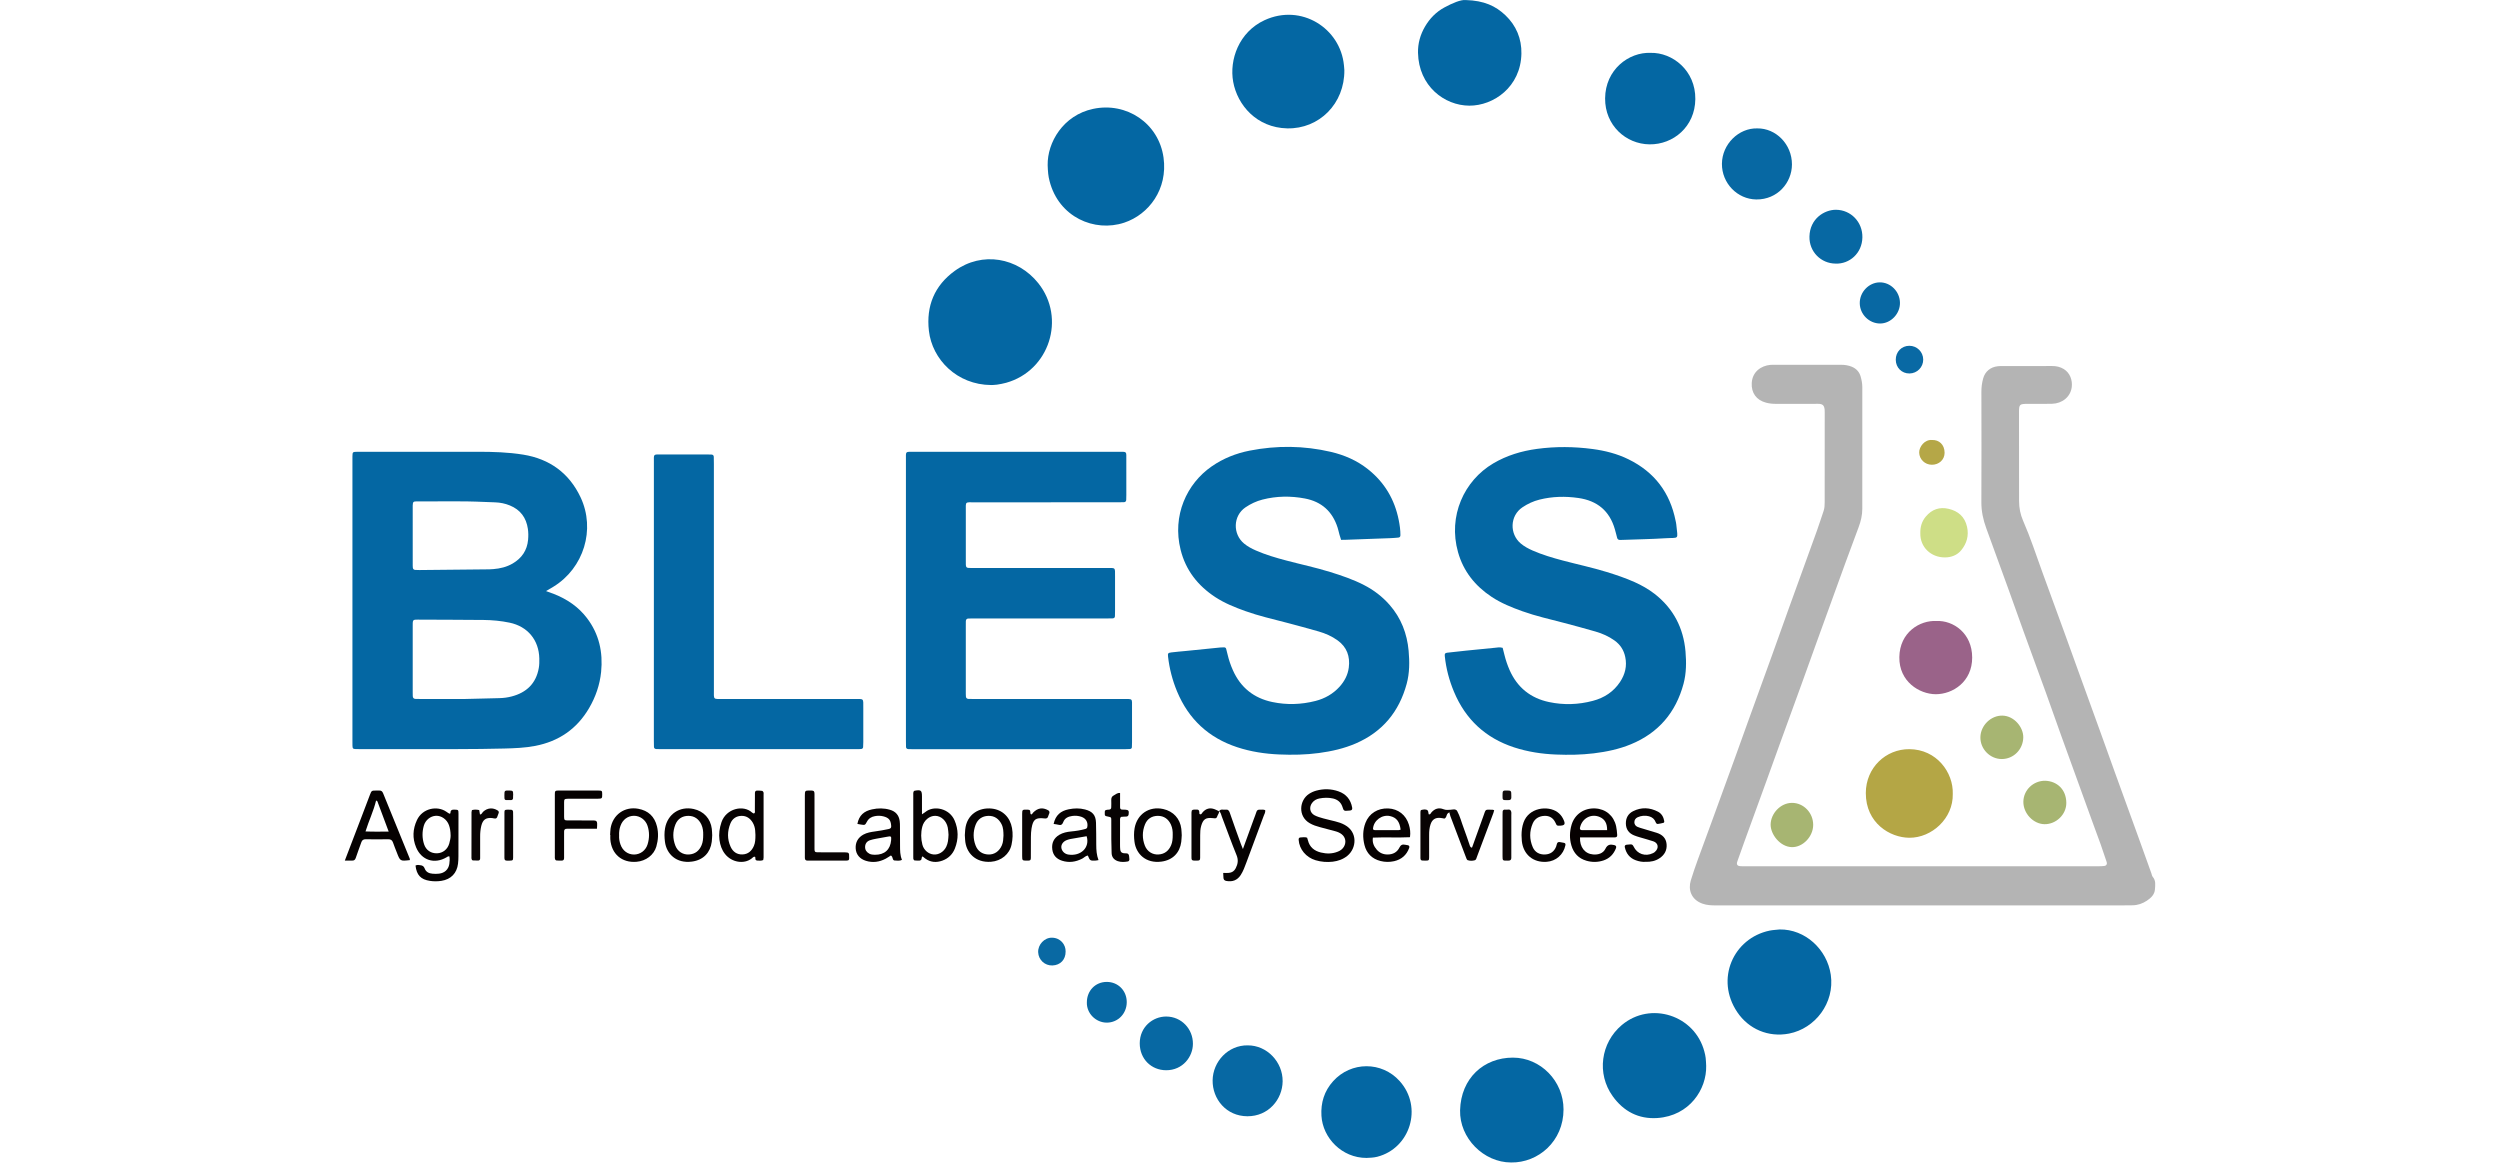
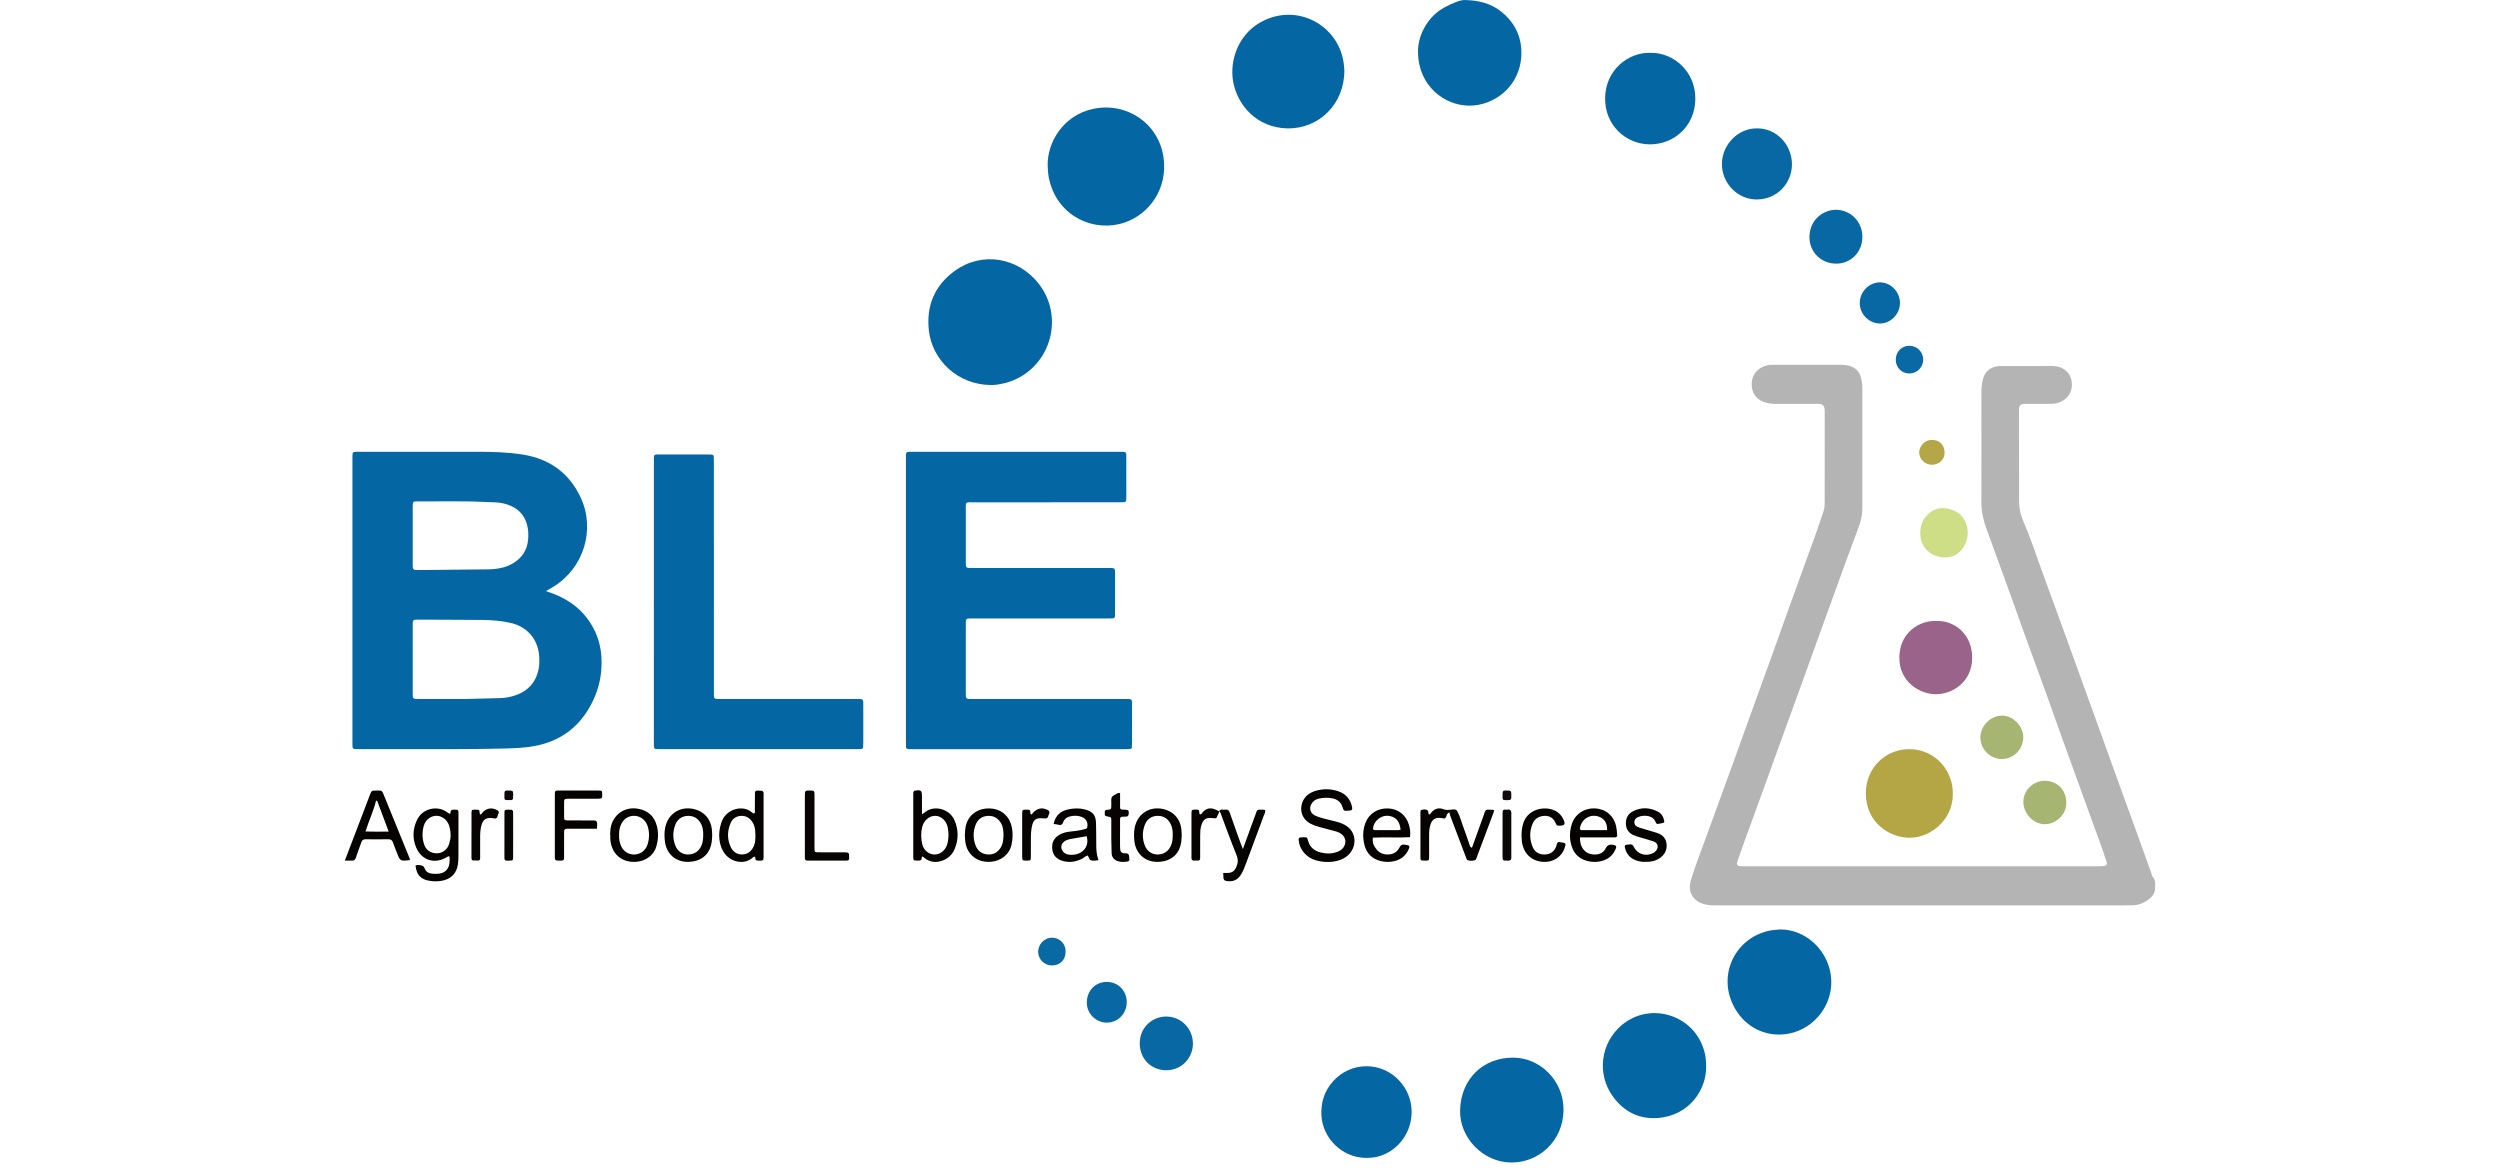
<svg xmlns="http://www.w3.org/2000/svg" version="1.1" x="0px" y="0px" width="200px" height="94px" viewBox="0 0 200 94" enable-background="new 0 0 200 94" xml:space="preserve">
  <g id="Layer_2">
</g>
  <g id="Layer_1">
    <g>
      <path fill="#B4B4B4" d="M153.741,72.432c-5.487,0-10.972,0-16.459,0c-0.366,0-0.728-0.012-1.084-0.139    c-0.914-0.327-1.155-1.123-0.935-1.853c0.172-0.571,0.372-1.136,0.573-1.698c0.394-1.088,0.798-2.172,1.196-3.26    c0.568-1.558,1.135-3.117,1.701-4.674c0.395-1.089,0.782-2.179,1.176-3.268c0.616-1.707,1.236-3.408,1.852-5.113    c0.438-1.216,0.867-2.435,1.306-3.651c0.76-2.103,1.524-4.205,2.284-6.31c0.189-0.526,0.354-1.06,0.537-1.587    c0.076-0.224,0.087-0.452,0.087-0.685c0-2.396,0.003-4.792,0.003-7.186c0-0.078,0.003-0.156-0.005-0.232    c-0.037-0.349-0.159-0.468-0.527-0.469c-1.12-0.005-2.241-0.002-3.36,0.002c-0.271,0.002-0.536-0.024-0.801-0.094    c-0.777-0.205-1.191-0.787-1.146-1.577c0.056-0.924,0.774-1.374,1.466-1.445c0.098-0.01,0.195-0.006,0.292-0.006    c1.795,0,3.593,0.003,5.39-0.003c0.295-0.001,0.576,0.042,0.848,0.152c0.361,0.146,0.613,0.413,0.716,0.785    c0.077,0.275,0.135,0.559,0.134,0.854c-0.005,3.246-0.001,6.491-0.001,9.736c0,0.507-0.117,0.993-0.294,1.465    c-0.358,0.958-0.716,1.914-1.065,2.875c-0.767,2.103-1.526,4.205-2.287,6.309c-0.405,1.123-0.806,2.251-1.214,3.374    c-0.56,1.542-1.122,3.082-1.681,4.621c-0.402,1.105-0.797,2.216-1.199,3.321c-0.564,1.56-1.134,3.117-1.7,4.676    c-0.191,0.525-0.382,1.05-0.563,1.58c-0.075,0.22,0.006,0.343,0.226,0.361c0.133,0.013,0.271,0.009,0.404,0.009    c9.409,0,18.817,0,28.226,0c0.172,0,0.349-0.004,0.519-0.025c0.149-0.018,0.231-0.148,0.183-0.299    c-0.156-0.477-0.317-0.953-0.485-1.426c-0.22-0.615-0.452-1.23-0.676-1.846c-0.822-2.267-1.645-4.532-2.463-6.801    c-0.411-1.144-0.811-2.291-1.223-3.435c-0.591-1.63-1.193-3.26-1.784-4.893c-0.406-1.122-0.802-2.253-1.208-3.375    c-0.597-1.65-1.195-3.3-1.8-4.947c-0.247-0.676-0.395-1.359-0.39-2.089c0.014-2.936,0.008-5.873,0.002-8.809    c-0.002-0.371,0.043-0.732,0.143-1.085c0.154-0.557,0.587-0.909,1.167-0.972c0.115-0.013,0.231-0.013,0.349-0.013    c1.333-0.001,2.665,0.004,3.999-0.004c0.339-0.003,0.649,0.069,0.938,0.245c0.482,0.297,0.704,0.877,0.632,1.446    c-0.102,0.79-0.776,1.31-1.581,1.33c-0.637,0.017-1.274,0.004-1.912,0.006c-0.696,0-0.726,0.025-0.726,0.708    c0,2.357,0.004,4.714,0.006,7.071c0,0.547,0.103,1.076,0.323,1.575c0.588,1.345,1.041,2.739,1.541,4.117    c0.593,1.629,1.191,3.259,1.785,4.891c0.363,0.995,0.72,1.995,1.08,2.991c0.604,1.669,1.213,3.337,1.813,5.006    c0.38,1.053,0.753,2.106,1.134,3.157c0.629,1.743,1.266,3.481,1.895,5.222c0.342,0.943,0.678,1.889,1.017,2.832    c0.033,0.091,0.043,0.2,0.103,0.268c0.262,0.299,0.202,0.657,0.178,0.996c-0.025,0.42-0.318,0.696-0.644,0.912    c-0.343,0.228-0.726,0.363-1.144,0.369c-0.252,0.005-0.503,0.007-0.753,0.007c-5.372,0-10.741,0-16.113,0l0,0H153.741z" />
-       <path fill="#0467A3" d="M120.213,51.826c0.052,0.206,0.1,0.393,0.146,0.58c0.103,0.412,0.239,0.814,0.41,1.203    c0.616,1.391,1.679,2.245,3.156,2.556c1.169,0.248,2.345,0.21,3.501-0.097c0.91-0.238,1.663-0.728,2.184-1.521    c0.397-0.604,0.563-1.263,0.41-1.986c-0.116-0.559-0.401-0.995-0.863-1.325c-0.462-0.329-0.973-0.555-1.512-0.711    c-0.854-0.248-1.713-0.478-2.568-0.704c-1.1-0.288-2.213-0.538-3.287-0.922c-0.856-0.307-1.698-0.646-2.459-1.15    c-1.318-0.872-2.258-2.042-2.689-3.577c-0.814-2.893,0.483-5.723,2.822-7.102c1.082-0.638,2.258-0.992,3.493-1.159    c1.481-0.201,2.968-0.187,4.448,0.009c1.001,0.133,1.974,0.379,2.881,0.827c2.063,1.014,3.315,2.657,3.762,4.913    c0.02,0.095,0.045,0.188,0.053,0.284c0.128,1.297,0.271,1.042-0.89,1.116c-1.098,0.07-2.199,0.086-3.301,0.127    c-0.095,0.003-0.192,0.004-0.289,0.008c-0.131,0.005-0.222-0.042-0.253-0.179c-0.021-0.093-0.047-0.187-0.072-0.28    c-0.036-0.129-0.069-0.26-0.105-0.39c-0.424-1.479-1.41-2.292-2.926-2.508c-1.047-0.149-2.079-0.126-3.105,0.131    c-0.492,0.123-0.943,0.332-1.365,0.615c-1.015,0.68-1.041,2.135-0.133,2.897c0.283,0.238,0.606,0.409,0.943,0.559    c0.78,0.342,1.593,0.582,2.414,0.8c1.174,0.312,2.366,0.563,3.528,0.922c0.757,0.234,1.505,0.486,2.229,0.81    c0.564,0.256,1.104,0.558,1.592,0.937c1.503,1.171,2.308,2.723,2.472,4.607c0.073,0.867,0.07,1.739-0.158,2.59    c-0.618,2.296-2.005,3.926-4.21,4.836c-0.952,0.393-1.953,0.601-2.973,0.726c-1,0.12-2.004,0.137-3.009,0.095    c-1.142-0.044-2.267-0.216-3.358-0.572c-2.283-0.746-3.889-2.235-4.813-4.451c-0.383-0.911-0.633-1.862-0.735-2.85    c-0.021-0.196,0.018-0.251,0.204-0.275c0.499-0.062,0.998-0.112,1.498-0.164c0.769-0.079,1.537-0.156,2.305-0.228    C119.781,51.8,119.972,51.761,120.213,51.826z" />
-       <path fill="#0467A3" d="M107.288,43.188c-0.05-0.155-0.091-0.282-0.129-0.411c-0.052-0.186-0.089-0.375-0.148-0.559    c-0.41-1.296-1.282-2.086-2.62-2.339c-1.133-0.214-2.267-0.2-3.39,0.087c-0.49,0.126-0.941,0.336-1.361,0.621    c-1.005,0.681-1.031,2.138-0.113,2.898c0.285,0.236,0.608,0.406,0.945,0.554c0.78,0.342,1.595,0.581,2.417,0.798    c1.173,0.312,2.364,0.562,3.527,0.923c0.922,0.287,1.835,0.596,2.697,1.039c0.782,0.4,1.468,0.923,2.049,1.584    c0.927,1.055,1.404,2.3,1.529,3.683c0.079,0.886,0.079,1.775-0.158,2.646c-0.604,2.224-1.928,3.832-4.059,4.758    c-0.947,0.41-1.941,0.634-2.96,0.771c-1.057,0.143-2.118,0.161-3.181,0.115c-1.144-0.05-2.267-0.22-3.357-0.579    c-2.283-0.751-3.885-2.24-4.809-4.458c-0.372-0.896-0.614-1.827-0.723-2.794c-0.028-0.26,0.002-0.299,0.271-0.333    c0.382-0.048,0.769-0.077,1.15-0.115c0.924-0.093,1.846-0.188,2.769-0.279c0.095-0.01,0.192-0.012,0.288-0.01    c0.083,0.002,0.147,0.032,0.172,0.121c0.036,0.15,0.077,0.299,0.113,0.45c0.101,0.434,0.243,0.852,0.425,1.258    c0.617,1.39,1.683,2.239,3.161,2.546c1.151,0.242,2.305,0.204,3.446-0.087c0.748-0.192,1.395-0.557,1.92-1.131    c0.399-0.44,0.668-0.947,0.745-1.54c0.114-0.895-0.152-1.641-0.902-2.18c-0.459-0.331-0.975-0.555-1.514-0.71    c-0.854-0.245-1.71-0.475-2.567-0.701c-1.102-0.289-2.213-0.541-3.286-0.925c-0.838-0.3-1.662-0.63-2.411-1.12    c-1.395-0.914-2.368-2.152-2.774-3.784c-0.684-2.735,0.481-5.291,2.493-6.679c0.919-0.635,1.941-1.041,3.027-1.255    c2.171-0.427,4.342-0.404,6.498,0.098c1.08,0.253,2.089,0.689,2.966,1.386c1.328,1.052,2.137,2.417,2.465,4.073    c0.08,0.4,0.137,0.799,0.135,1.208c0,0.112-0.055,0.18-0.168,0.191c-0.213,0.018-0.424,0.038-0.635,0.045    c-1.198,0.045-2.395,0.088-3.592,0.131C107.523,43.192,107.409,43.188,107.288,43.188z" />
      <path fill="#0467A3" d="M72.474,48.045c0-3.749-0.001-7.497,0-11.244c0.001-0.729-0.076-0.655,0.645-0.655    c5.447-0.002,10.895-0.002,16.343-0.001c0.719,0.001,0.641-0.072,0.643,0.659c0.003,0.927,0.001,1.854,0.001,2.782    c0,0.135,0.002,0.271-0.008,0.405c-0.007,0.108-0.063,0.179-0.179,0.184c-0.175,0.006-0.349,0.008-0.521,0.008    c-3.807,0.001-7.613,0-11.417,0.002c-0.803,0-0.714-0.088-0.716,0.708c-0.004,1.294,0,2.588,0,3.883    c0,0.136-0.004,0.271,0.002,0.405c0.008,0.189,0.06,0.245,0.234,0.255c0.154,0.007,0.309,0.004,0.463,0.004    c3.517,0,7.033-0.002,10.548,0c0.749,0.002,0.691-0.087,0.691,0.674c0.002,0.907,0.002,1.815,0,2.722c0,0.154,0,0.31-0.008,0.464    c-0.006,0.112-0.077,0.168-0.188,0.17c-0.174,0.005-0.349,0.007-0.522,0.007c-3.497,0-6.993,0-10.49,0    c-0.175,0-0.349,0-0.521,0.004c-0.142,0.004-0.206,0.087-0.208,0.225c-0.002,0.114-0.002,0.231-0.002,0.347    c0,1.758,0,3.517,0,5.274c0,0.135-0.002,0.27,0.01,0.406c0.008,0.108,0.085,0.171,0.19,0.179c0.175,0.01,0.349,0.01,0.521,0.01    c3.94,0,7.883-0.002,11.823,0c0.86,0.002,0.747-0.09,0.753,0.727c0.006,0.906,0.002,1.815,0.001,2.723    c0,0.135-0.002,0.272-0.011,0.406c-0.006,0.086-0.065,0.137-0.15,0.143c-0.134,0.009-0.27,0.014-0.404,0.014    c-5.661,0-11.32,0-16.981,0c-0.115,0-0.232,0-0.347-0.007c-0.108-0.007-0.185-0.056-0.188-0.173    c-0.005-0.174-0.007-0.347-0.007-0.521C72.473,55.502,72.474,51.772,72.474,48.045z" />
      <path fill="#0467A3" d="M52.31,48.108c0-3.708-0.001-7.415,0.001-11.122c0-0.68-0.075-0.629,0.612-0.63    c1.197-0.001,2.394,0,3.593,0c0.135,0,0.271,0.003,0.403,0.008c0.113,0.004,0.179,0.069,0.183,0.18    c0.006,0.192,0.008,0.385,0.008,0.578c0,6.005,0,12.009,0.002,18.016c0,0.875-0.095,0.779,0.763,0.779    c3.496,0.002,6.991,0,10.484,0.002c0.775,0,0.702-0.077,0.704,0.727c0.002,0.906,0,1.813,0,2.721    c-0.002,0.135-0.002,0.272-0.014,0.406c-0.009,0.084-0.07,0.139-0.151,0.146c-0.114,0.014-0.232,0.012-0.349,0.012    c-5.231,0-10.464,0-15.697,0c-0.115,0-0.232,0.002-0.349-0.007c-0.105-0.007-0.185-0.056-0.187-0.175    c-0.006-0.172-0.008-0.347-0.008-0.52C52.31,55.521,52.31,51.816,52.31,48.108z" />
      <path fill="#0467A3" d="M79.293,30.803c-2.738-0.017-4.722-2.053-4.981-4.338c-0.229-1.995,0.453-3.627,2.072-4.798    c2.193-1.585,5.041-1.063,6.678,0.987c2.237,2.803,0.884,7.003-2.568,7.968c-0.239,0.067-0.487,0.112-0.736,0.15    C79.566,30.801,79.372,30.798,79.293,30.803z" />
      <path fill="#0467A3" d="M83.813,13.215c-0.033-1.823,1.244-3.996,3.635-4.505c2.667-0.569,5.253,1.143,5.635,3.898    c0.351,2.529-1.177,4.55-3.145,5.205c-2.37,0.788-5.237-0.432-5.975-3.336c-0.047-0.187-0.087-0.377-0.106-0.568    C83.828,13.678,83.824,13.447,83.813,13.215z" />
      <path fill="#0467A3" d="M107.548,5.603c0.031,2.691-2.015,4.723-4.572,4.667c-2.442-0.055-3.982-1.861-4.321-3.722    c-0.321-1.763,0.453-3.987,2.515-4.936c2.926-1.347,6.063,0.639,6.346,3.617C107.527,5.365,107.539,5.499,107.548,5.603z" />
      <path fill="#0467A3" d="M142.371,74.357c2.035-0.031,3.795,1.584,4.092,3.627c0.325,2.249-1.248,4.3-3.343,4.704    c-1.669,0.318-3.229-0.371-4.136-1.712c-1.785-2.641-0.318-5.923,2.584-6.526C141.83,74.396,142.104,74.388,142.371,74.357z" />
      <path fill="#0467A3" d="M136.494,85.271c0.047,1.86-1.326,3.996-3.904,4.171c-1.5,0.101-2.705-0.531-3.576-1.748    c-1.289-1.794-0.961-4.264,0.727-5.687c2.296-1.935,5.846-0.797,6.609,2.12c0.045,0.168,0.085,0.339,0.104,0.509    C136.479,84.846,136.482,85.059,136.494,85.271z" />
      <path fill="#0467A3" d="M117.267,0.004c1.463,0.043,2.39,0.478,3.167,1.218c0.867,0.826,1.302,1.878,1.279,3.066    c-0.051,2.671-2.229,4.173-4.168,4.165c-1.993-0.009-4.051-1.57-4.104-4.229c-0.016-0.746,0.181-1.452,0.562-2.101    c0.378-0.646,0.887-1.168,1.546-1.525C116.195,0.248,116.869-0.039,117.267,0.004z" />
      <path fill="#0467A3" d="M120.891,92.998c-2.201,0-4.141-1.952-4.084-4.179c0.066-2.561,1.893-4.211,4.229-4.209    c2.213,0.002,4.046,1.875,4.046,4.144C125.082,91.298,123.066,93.029,120.891,92.998z" />
      <path fill="#0467A3" d="M132.047,4.229c1.754-0.042,3.604,1.414,3.579,3.701c-0.022,2.193-1.754,3.644-3.668,3.618    c-1.893-0.024-3.563-1.522-3.549-3.677C128.425,5.558,130.313,4.159,132.047,4.229z" />
      <path fill="#0467A3" d="M109.317,92.634c-1.968,0-3.497-1.598-3.601-3.369c-0.062-1.053,0.226-1.98,0.934-2.768    c1.432-1.592,3.897-1.602,5.326-0.007c1.881,2.101,0.827,5.381-1.798,6.052C109.876,92.617,109.568,92.623,109.317,92.634z" />
      <path fill="#B4A645" d="M156.222,63.517c0.046,1.952-1.679,3.518-3.481,3.504c-1.55-0.013-3.481-1.18-3.476-3.577    c0.004-2.033,1.601-3.525,3.486-3.511C154.928,59.946,156.279,61.795,156.222,63.517z" />
      <path fill="#9A6389" d="M154.918,49.68c1.33-0.063,2.854,0.967,2.856,2.919c0.006,1.944-1.555,2.942-2.92,2.938    c-1.307-0.009-2.937-1.013-2.907-2.969C151.976,50.577,153.594,49.608,154.918,49.68z" />
      <path fill="#0768A3" d="M140.588,10.272c1.476-0.02,2.771,1.261,2.768,2.886c-0.004,1.465-1.163,2.816-2.85,2.799    c-1.525-0.018-2.761-1.304-2.752-2.848C137.762,11.536,139.097,10.229,140.588,10.272z" />
-       <path fill="#0768A3" d="M99.815,83.629c1.544-0.01,2.815,1.331,2.796,2.882c-0.018,1.437-1.129,2.796-2.819,2.79    c-1.694-0.006-2.802-1.381-2.782-2.871C97.028,84.924,98.253,83.605,99.815,83.629z" />
      <path fill="#0768A3" d="M95.433,83.503c0.004,1.024-0.808,2.122-2.148,2.116c-1.173-0.006-2.104-0.89-2.106-2.152    c0-1.312,1.047-2.145,2.112-2.145C94.522,81.323,95.442,82.323,95.433,83.503z" />
      <path fill="#0768A3" d="M146.852,21.088c-1.18-0.006-2.121-0.956-2.096-2.156c0.028-1.44,1.199-2.156,2.123-2.15    c1.193,0.009,2.134,0.981,2.112,2.206C148.97,20.269,147.951,21.132,146.852,21.088z" />
      <path fill="#CEDE86" d="M153.626,42.653c-0.012-0.499,0.117-0.95,0.446-1.336c0.481-0.57,1.096-0.779,1.809-0.613    c0.77,0.178,1.298,0.628,1.482,1.438c0.161,0.713-0.025,1.341-0.469,1.881c-0.318,0.387-0.783,0.566-1.283,0.571    C154.477,44.607,153.596,43.766,153.626,42.653z" />
      <path fill="#050101" d="M104.569,67.015c0.021,0.069,0.05,0.141,0.067,0.216c0.134,0.551,0.521,0.844,1.038,0.971    c0.458,0.111,0.92,0.109,1.363-0.075c0.2-0.08,0.369-0.205,0.481-0.398c0.196-0.337,0.129-0.745-0.176-0.984    c-0.152-0.121-0.329-0.196-0.518-0.246c-0.41-0.106-0.82-0.216-1.229-0.327c-0.278-0.073-0.553-0.164-0.807-0.309    c-0.975-0.549-0.848-1.852-0.056-2.358c0.181-0.117,0.371-0.2,0.579-0.256c0.596-0.16,1.187-0.145,1.764,0.058    c0.614,0.214,0.983,0.656,1.098,1.302c0.025,0.147-0.027,0.218-0.175,0.234c-0.097,0.012-0.192,0.012-0.289,0.02    c-0.131,0.015-0.224-0.024-0.26-0.162c-0.02-0.075-0.05-0.147-0.079-0.218c-0.131-0.338-0.395-0.525-0.727-0.603    c-0.359-0.082-0.731-0.073-1.093-0.002c-0.229,0.043-0.436,0.156-0.582,0.353c-0.258,0.343-0.185,0.79,0.194,0.991    c0.218,0.114,0.463,0.183,0.703,0.25c0.315,0.089,0.637,0.155,0.953,0.237c0.262,0.064,0.518,0.15,0.755,0.281    c1.059,0.572,0.963,1.866,0.214,2.477c-0.339,0.276-0.738,0.416-1.163,0.468c-0.462,0.054-0.926,0.018-1.375-0.115    c-0.765-0.226-1.306-0.88-1.357-1.629c-0.008-0.105,0.021-0.191,0.148-0.195C104.218,66.986,104.391,66.951,104.569,67.015z" />
      <path fill="#A7B572" d="M163.629,62.461c0.921,0.035,1.668,0.682,1.676,1.766c0.01,0.941-0.83,1.725-1.749,1.708    c-0.896-0.017-1.694-0.865-1.687-1.792C161.876,63.204,162.67,62.443,163.629,62.461z" />
-       <path fill="#A7B572" d="M145.055,65.992c-0.002,0.933-0.825,1.799-1.709,1.779c-0.941-0.024-1.71-1.03-1.696-1.817    c0.019-0.884,0.791-1.716,1.698-1.724C144.297,64.223,145.057,65.031,145.055,65.992z" />
      <path fill="#A7B572" d="M160.135,60.723c-0.94-0.004-1.724-0.811-1.703-1.754c0.019-0.933,0.84-1.737,1.76-1.72    c0.961,0.021,1.687,0.952,1.67,1.746C161.844,59.954,161.086,60.727,160.135,60.723z" />
      <path fill="#0868A3" d="M151.997,24.216c0.018,0.884-0.729,1.664-1.587,1.665c-0.881,0-1.623-0.738-1.629-1.625    c-0.011-0.887,0.727-1.657,1.591-1.667C151.242,22.577,151.982,23.318,151.997,24.216z" />
      <path fill="#0768A3" d="M86.949,80.182c0.002-0.928,0.686-1.629,1.589-1.629c0.908-0.002,1.601,0.698,1.602,1.617    c0,0.915-0.697,1.637-1.591,1.641C87.652,81.813,86.914,81.05,86.949,80.182z" />
      <path fill="#050101" d="M47.755,66.299c-0.522,0-1.001,0-1.482,0c-0.309,0-0.616,0.002-0.925,0.002    c-0.138,0-0.219,0.061-0.219,0.204c-0.002,0.175-0.002,0.349-0.002,0.521c0,0.541-0.003,1.082,0,1.624    c0,0.147-0.077,0.202-0.215,0.2c-0.135-0.005-0.272,0.004-0.403-0.014c-0.041-0.004-0.097-0.063-0.108-0.107    c-0.021-0.071-0.014-0.152-0.014-0.231c0-1.641,0-3.28,0-4.924c0-0.058,0.004-0.115,0.006-0.172    c0.005-0.088,0.051-0.139,0.138-0.151c0.038-0.006,0.078-0.008,0.115-0.008c1.082,0,2.163-0.002,3.244,0.002    c0.27,0,0.285,0.024,0.287,0.304c0,0.331-0.011,0.343-0.366,0.349c-0.115,0.002-0.232,0-0.347,0c-0.562,0-1.121,0-1.681,0    c-0.115,0-0.231-0.002-0.347,0.002c-0.281,0.011-0.306,0.029-0.308,0.295c-0.006,0.386-0.006,0.774,0,1.158    c0.002,0.239,0.035,0.276,0.258,0.28c0.464,0.008,0.928,0.002,1.392,0.002c0.135,0.004,0.27,0,0.404,0.004    C47.779,65.641,47.811,65.567,47.755,66.299z" />
      <path fill="#060202" d="M131.633,68.946c-0.246,0.021-0.511-0.032-0.767-0.123c-0.495-0.178-0.778-0.549-0.884-1.058    c-0.022-0.113,0.044-0.177,0.158-0.188c0.096-0.01,0.19-0.021,0.289-0.026c0.125-0.008,0.195,0.036,0.256,0.167    c0.289,0.61,0.943,0.828,1.548,0.537c0.052-0.026,0.103-0.054,0.146-0.091c0.376-0.316,0.271-0.734-0.116-0.859    c-0.221-0.07-0.443-0.133-0.664-0.201c-0.293-0.09-0.597-0.16-0.88-0.277c-0.41-0.167-0.64-0.478-0.65-0.936    c-0.01-0.449,0.184-0.795,0.575-0.993c0.666-0.337,1.346-0.302,2.001,0.041c0.287,0.152,0.438,0.424,0.493,0.747    c0.012,0.066-0.012,0.127-0.061,0.141c-0.149,0.04-0.302,0.071-0.451,0.09c-0.086,0.009-0.142-0.06-0.169-0.135    c-0.096-0.256-0.276-0.408-0.538-0.479c-0.313-0.081-0.613-0.052-0.905,0.077c-0.167,0.075-0.271,0.219-0.266,0.412    c0.004,0.17,0.103,0.293,0.252,0.359c0.141,0.063,0.291,0.101,0.438,0.145c0.368,0.111,0.74,0.217,1.107,0.333    c0.441,0.142,0.738,0.42,0.782,0.902c0.044,0.486-0.166,0.866-0.564,1.129C132.436,68.879,132.059,68.962,131.633,68.946z" />
      <path fill="#060202" d="M97.521,64.906c0.131-0.223,0.347-0.105,0.525-0.131c0.185-0.03,0.271,0.056,0.333,0.232    c0.287,0.84,0.591,1.672,0.89,2.507c0.045,0.125,0.097,0.246,0.164,0.41c0.298-0.821,0.581-1.599,0.864-2.377    c0.072-0.199,0.155-0.395,0.218-0.599c0.042-0.135,0.129-0.18,0.256-0.174c0.15,0.004,0.306-0.025,0.445,0.037    c0.028,0.179-0.066,0.313-0.118,0.456c-0.458,1.246-0.922,2.493-1.389,3.737c-0.129,0.343-0.252,0.69-0.452,0.998    c-0.275,0.425-0.663,0.562-1.149,0.475c-0.162-0.03-0.231-0.117-0.233-0.273c-0.004-0.113-0.013-0.229-0.019-0.369    c0.169,0,0.314,0.012,0.458-0.004c0.246-0.023,0.43-0.145,0.545-0.375c0.173-0.338,0.224-0.659,0.065-1.044    c-0.417-1.017-0.782-2.05-1.175-3.077c-0.062-0.155-0.075-0.343-0.238-0.445L97.521,64.906z" />
      <path fill="#090404" d="M64.388,66.02c0-0.793-0.002-1.584,0-2.374c0.002-0.401,0.016-0.408,0.431-0.404    c0.039,0,0.077,0,0.116,0.002c0.179,0.013,0.216,0.052,0.224,0.256c0.004,0.135,0.001,0.271,0.001,0.406c0,1.254,0,2.509,0,3.765    c0,0.096-0.003,0.192,0.001,0.289c0.011,0.193,0.035,0.217,0.251,0.223c0.136,0.006,0.271,0.002,0.405,0.002    c0.541,0,1.08,0,1.622,0.002c0.114,0,0.232,0.002,0.346,0.016c0.084,0.01,0.133,0.073,0.141,0.156    c0.008,0.078,0.002,0.155,0.006,0.232c0.006,0.17,0.002,0.258-0.216,0.258c-1.042,0.005-2.085,0.003-3.127,0    c-0.141,0-0.2-0.081-0.2-0.223C64.39,67.758,64.388,66.888,64.388,66.02L64.388,66.02z" />
      <path fill="#060202" d="M121.723,66.824c0-0.351,0.041-0.691,0.159-1.024c0.422-1.198,1.938-1.374,2.705-0.837    c0.192,0.135,0.343,0.308,0.45,0.518c0.237,0.46,0.17,0.577-0.342,0.575c-0.081,0-0.152-0.016-0.189-0.096    c-0.026-0.055-0.052-0.105-0.076-0.156c-0.177-0.373-0.48-0.555-0.881-0.535c-0.414,0.018-0.758,0.21-0.926,0.595    c-0.277,0.63-0.274,1.284-0.002,1.912c0.176,0.404,0.534,0.601,0.982,0.582c0.426-0.016,0.726-0.229,0.886-0.628    c0.028-0.071,0.042-0.147,0.064-0.222c0.029-0.107,0.103-0.158,0.214-0.145c0.112,0.018,0.228,0.041,0.342,0.062    c0.125,0.02,0.145,0.103,0.12,0.21c-0.155,0.737-0.752,1.258-1.497,1.31c-1.078,0.077-1.868-0.585-1.985-1.658    C121.733,67.133,121.731,66.979,121.723,66.824z" />
      <path fill="#060202" d="M116.571,64.876c0.233,0.423,0.343,0.894,0.514,1.34c0.187,0.483,0.341,0.98,0.513,1.468    c0.018,0.049,0.062,0.105,0.105,0.12c0.075,0.029,0.079-0.052,0.097-0.098c0.294-0.814,0.584-1.628,0.878-2.44    c0.202-0.563,0.105-0.497,0.729-0.486c0.037,0,0.072,0.021,0.127,0.039c-0.021,0.072-0.034,0.146-0.061,0.217    c-0.439,1.169-0.878,2.339-1.317,3.507c-0.041,0.107-0.057,0.244-0.178,0.279c-0.185,0.052-0.381,0.054-0.566-0.008    c-0.043-0.016-0.076-0.083-0.098-0.133c-0.077-0.196-0.15-0.395-0.226-0.593c-0.354-0.933-0.71-1.868-1.061-2.804    c-0.033-0.09-0.054-0.183-0.077-0.275C116.095,64.68,116.354,64.872,116.571,64.876z" />
      <path fill="#070303" d="M89.606,63.439c0,0.387-0.002,0.77,0,1.149c0,0.107,0.05,0.181,0.171,0.181    c0.077,0,0.154-0.002,0.232,0.004c0.272,0.019,0.32,0.079,0.284,0.362c-0.012,0.107-0.062,0.181-0.176,0.19    c-0.077,0.006-0.155,0.002-0.232,0.008c-0.073,0.004-0.148,0.013-0.209,0.019c-0.102,0.112-0.072,0.233-0.072,0.347    c-0.004,0.618-0.002,1.236-0.002,1.854c0,0.135,0.002,0.271,0.016,0.404c0.022,0.198,0.092,0.267,0.29,0.303    c0.055,0.008,0.114,0.008,0.172,0.006c0.173-0.008,0.238,0.091,0.25,0.248c0.006,0.076,0.021,0.151,0.022,0.229    c0.001,0.083-0.043,0.158-0.123,0.173c-0.269,0.048-0.538,0.064-0.801-0.023c-0.302-0.105-0.485-0.311-0.498-0.64    c-0.013-0.366-0.021-0.734-0.025-1.1c-0.004-0.522,0.002-1.043-0.002-1.563c-0.002-0.208-0.014-0.212-0.226-0.256    c-0.298-0.061-0.298-0.061-0.296-0.309c0-0.201,0.012-0.216,0.223-0.248c0.039-0.009,0.079-0.003,0.116-0.007    c0.112-0.006,0.177-0.063,0.179-0.179c0.004-0.191,0.012-0.387,0.002-0.578c-0.006-0.173,0.044-0.304,0.202-0.381    C89.253,63.561,89.373,63.414,89.606,63.439z" />
      <path fill="#090404" d="M82.486,65.157c0.096-0.008,0.113-0.097,0.165-0.149c0.369-0.372,0.747-0.435,1.199-0.188    c0.093,0.052,0.131,0.141,0.095,0.244c-0.023,0.073-0.064,0.143-0.083,0.216c-0.04,0.155-0.115,0.216-0.287,0.196    c-0.726-0.085-0.926,0.065-1.051,0.791c-0.038,0.228-0.049,0.459-0.051,0.689c-0.009,0.559,0,1.119-0.005,1.678    c-0.002,0.167-0.043,0.207-0.195,0.215c-0.038,0.002-0.077,0.002-0.115,0.002c-0.375-0.002-0.384-0.004-0.385-0.387    c-0.002-1.119-0.003-2.237,0-3.355c0.001-0.328,0.024-0.345,0.371-0.337c0.058,0.002,0.116,0.002,0.172,0.015    c0.06,0.012,0.096,0.056,0.102,0.119c0.004,0.057,0.004,0.115,0.016,0.172C82.438,65.108,82.467,65.132,82.486,65.157z" />
      <path fill="#080303" d="M116.571,64.876c-0.127,0.006-0.255,0.012-0.384,0.021c-0.098,0.002-0.177,0.037-0.236,0.114    c-0.089-0.002-0.135,0.054-0.176,0.121c-0.07,0.113-0.05,0.273-0.221,0.356c-0.103-0.018-0.233-0.051-0.366-0.06    c-0.377-0.021-0.616,0.146-0.74,0.51c-0.095,0.275-0.12,0.563-0.118,0.854c0.004,0.597,0.004,1.193,0,1.79    c-0.002,0.243-0.023,0.262-0.262,0.269c-0.097,0.002-0.191-0.003-0.289-0.009c-0.088-0.007-0.133-0.06-0.141-0.146    c-0.002-0.021-0.004-0.039-0.004-0.06c0-1.212,0-2.426,0-3.638c0-0.077,0.004-0.186,0.073-0.2    c0.165-0.039,0.354-0.081,0.495,0.027c0.068,0.054,0.062,0.205,0.09,0.313c0.133,0.056,0.16-0.073,0.214-0.135    c0.27-0.315,0.597-0.416,0.982-0.262c0.187,0.075,0.362,0.05,0.551,0.04C116.215,64.775,116.425,64.676,116.571,64.876z" />
      <path fill="#090404" d="M37.756,64.807c0.208-0.056,0.398-0.043,0.581,0c0.021,0.129,0.041,0.242,0.061,0.353    c0.149-0.008,0.174-0.146,0.253-0.22c0.339-0.313,0.772-0.353,1.166-0.101c0.069,0.043,0.105,0.114,0.078,0.198    c-0.03,0.091-0.073,0.18-0.099,0.271c-0.036,0.133-0.109,0.197-0.249,0.17c-0.057-0.01-0.112-0.029-0.171-0.033    c-0.502-0.052-0.75,0.125-0.873,0.624c-0.067,0.281-0.093,0.568-0.091,0.859c0.006,0.579,0,1.157,0,1.736    c0,0.11-0.048,0.183-0.167,0.181c-0.135,0-0.27-0.007-0.404-0.011c-0.069-0.002-0.099-0.062-0.113-0.109    c-0.017-0.055-0.011-0.115-0.011-0.174c0-1.194,0.002-2.391,0.004-3.585C37.722,64.928,37.738,64.891,37.756,64.807z" />
      <path fill="#0969A4" d="M152.744,27.663c0.612-0.003,1.106,0.484,1.113,1.097c0.006,0.612-0.483,1.11-1.096,1.118    c-0.62,0.009-1.098-0.469-1.1-1.099C151.658,28.147,152.124,27.666,152.744,27.663z" />
      <path fill="#080303" d="M97.511,64.891c0.046,0.128-0.053,0.218-0.091,0.322c-0.107,0.273-0.111,0.271-0.41,0.237    c-0.553-0.062-0.765,0.09-0.918,0.632c-0.069,0.246-0.077,0.493-0.077,0.743c-0.002,0.599,0.001,1.194-0.003,1.791    c-0.001,0.198-0.036,0.228-0.238,0.233c-0.099,0.002-0.194,0-0.289-0.004c-0.119-0.007-0.165-0.078-0.165-0.188    c0-0.06-0.002-0.116-0.002-0.175c0-1.158,0-2.312,0-3.47c0-0.057,0.014-0.109,0.021-0.158c0.112-0.135,0.255-0.068,0.382-0.083    c0.185-0.021,0.229,0.092,0.228,0.249c-0.002,0.051-0.018,0.121,0.096,0.129c0.083-0.008,0.116-0.111,0.178-0.178    c0.263-0.29,0.575-0.371,0.94-0.235c0.125,0.046,0.243,0.11,0.363,0.169L97.511,64.891z" />
      <path fill="#0969A3" d="M85.249,76.119c0.008,0.646-0.416,1.096-1.056,1.118c-0.608,0.021-1.114-0.448-1.14-1.057    s0.497-1.177,1.105-1.165C84.847,75.025,85.263,75.578,85.249,76.119z" />
      <path fill="#B5A747" d="M154.571,35.199c0.547-0.02,0.997,0.364,0.997,1.028c-0.002,0.555-0.455,0.958-1.021,0.953    c-0.557-0.005-0.998-0.433-1.012-0.973C153.523,35.754,153.963,35.147,154.571,35.199z" />
      <path fill="#090505" d="M41.052,66.805c-0.002,0.594,0.002,1.188-0.002,1.785c-0.002,0.233-0.029,0.254-0.271,0.261    c-0.076,0.002-0.153-0.003-0.232,0c-0.146,0.004-0.194-0.075-0.194-0.216c0.002-1.209,0-2.419,0.002-3.629    c0-0.2,0.034-0.227,0.234-0.232c0.097-0.002,0.192,0,0.289,0.004c0.115,0.006,0.166,0.071,0.168,0.184    c0.003,0.113,0.005,0.229,0.005,0.347C41.052,65.806,41.052,66.305,41.052,66.805z" />
      <path fill="#0B0707" d="M120.905,66.772c0,0.617-0.002,1.234,0,1.854c0,0.139-0.06,0.215-0.2,0.223    c-0.039,0.002-0.077,0.002-0.117,0.002c-0.377,0.002-0.385,0.006-0.385-0.379c0.004-1.102,0.002-2.201,0.002-3.301    c0-0.078,0.002-0.157,0.006-0.233c0.007-0.159,0.123-0.183,0.242-0.163c0.154,0.021,0.365-0.097,0.439,0.146    c0.028,0.087,0.013,0.19,0.013,0.287C120.905,65.73,120.905,66.252,120.905,66.772L120.905,66.772z" />
      <path fill="#110C0C" d="M120.905,63.636c0,0.059,0,0.115,0,0.173c0,0.112-0.06,0.188-0.165,0.197    c-0.133,0.013-0.268,0.007-0.4-0.002c-0.091-0.006-0.127-0.073-0.133-0.156c-0.004-0.077-0.004-0.151-0.004-0.229    c0-0.371,0.019-0.387,0.385-0.379C120.887,63.247,120.909,63.273,120.905,63.636z" />
      <path fill="#0E0808" d="M41.045,63.636c0,0.077,0.007,0.154-0.002,0.233c-0.01,0.085-0.073,0.135-0.154,0.139    c-0.135,0.006-0.27,0.004-0.402-0.002c-0.093-0.005-0.127-0.07-0.131-0.156c-0.004-0.075-0.004-0.152-0.004-0.23    c0-0.377,0.01-0.385,0.385-0.379c0.297,0.008,0.313,0.023,0.317,0.339c0,0.021,0,0.04,0,0.059    C41.05,63.636,41.048,63.636,41.045,63.636z" />
      <path fill="#0467A3" d="M46.952,49.44c-0.687-0.901-1.591-1.509-2.635-1.921c-0.175-0.068-0.354-0.129-0.635-0.233    c0.268-0.156,0.437-0.252,0.598-0.353c2.416-1.484,3.378-4.573,2.167-7.147c-0.912-1.936-2.473-3.073-4.59-3.415    c-1.204-0.195-2.421-0.229-3.638-0.229c-3.111,0.001-6.222,0.001-9.331,0.001c-0.097,0-0.192-0.002-0.289,0    c-0.395,0.008-0.396,0.009-0.404,0.376c-0.002,0.115,0,0.232,0,0.348c0,7.438,0,14.875,0,22.312c0,0.154-0.002,0.309,0.002,0.463    c0.006,0.238,0.042,0.275,0.26,0.284c0.154,0.006,0.309,0.004,0.464,0.004c2.569,0,5.138,0.004,7.708-0.002    c1.234-0.002,2.473-0.015,3.707-0.046c0.828-0.021,1.66-0.052,2.479-0.21c1.891-0.364,3.339-1.357,4.314-3.026    c0.523-0.896,0.855-1.86,0.961-2.891C48.248,52.181,47.93,50.721,46.952,49.44z M33.017,40.668c0-0.077-0.002-0.154,0-0.232    c0.013-0.288,0.043-0.325,0.343-0.326c1.063-0.004,2.124-0.002,3.185-0.002c1.023-0.009,2.044,0.04,3.066,0.079    c0.41,0.015,0.805,0.094,1.182,0.25c0.842,0.345,1.31,0.982,1.438,1.876c0.041,0.287,0.044,0.575,0.017,0.866    c-0.078,0.855-0.508,1.479-1.241,1.905c-0.476,0.277-0.999,0.401-1.542,0.444c-0.194,0.017-0.387,0.021-0.578,0.021    c-1.775,0.02-3.551,0.036-5.324,0.054c-0.117,0-0.233-0.002-0.347-0.01c-0.111-0.006-0.179-0.073-0.19-0.179    c-0.012-0.115-0.008-0.232-0.008-0.347C33.015,43.601,33.015,42.135,33.017,40.668z M43.104,53.437    c-0.216,1.241-0.985,1.972-2.178,2.281c-0.317,0.083-0.645,0.125-0.976,0.133c-1.063,0.023-2.124,0.052-2.808,0.069    c-1.403,0-2.429,0-3.451,0c-0.154-0.002-0.31-0.002-0.462-0.008c-0.143-0.006-0.204-0.092-0.208-0.228    c-0.004-0.097-0.004-0.19-0.004-0.288c-0.002-1.777,0-3.555,0-5.333c0-0.076-0.002-0.153,0.002-0.231    c0.011-0.199,0.053-0.246,0.229-0.258c0.06-0.005,0.116-0.003,0.175-0.003c1.758,0.009,3.517,0.009,5.273,0.027    c0.696,0.008,1.389,0.073,2.071,0.216c1.447,0.302,2.349,1.392,2.378,2.871C43.151,52.936,43.147,53.191,43.104,53.437z" />
      <path fill="#050101" d="M36.355,64.77c-0.219-0.012-0.326,0.059-0.318,0.285c0,0.014-0.068,0.052-0.086,0.041    c-0.085-0.045-0.161-0.103-0.24-0.156c-0.739-0.515-1.917-0.275-2.355,0.666c-0.335,0.717-0.375,1.452-0.065,2.188    c0.432,1.031,1.464,1.361,2.431,0.791c0.065-0.04,0.121-0.098,0.232-0.071c0.032,0.198,0.025,0.408-0.009,0.612    c-0.072,0.434-0.376,0.715-0.821,0.767c-0.171,0.022-0.348,0.019-0.518,0.004c-0.285-0.022-0.529-0.133-0.634-0.424    c-0.062-0.171-0.179-0.241-0.345-0.256c-0.113-0.01-0.229-0.054-0.386,0.027c0.089,0.766,0.421,1.114,1.15,1.226    c0.307,0.048,0.614,0.046,0.921-0.002c0.763-0.118,1.241-0.609,1.332-1.38c0.022-0.192,0.031-0.386,0.031-0.578    c0.004-1.138,0.006-2.277,0.004-3.417C36.68,64.779,36.665,64.785,36.355,64.77z M35.939,67.486    c-0.133,0.461-0.512,0.759-0.96,0.777c-0.493,0.021-0.896-0.24-1.054-0.724c-0.158-0.486-0.16-0.987-0.021-1.478    c0.131-0.456,0.53-0.774,0.959-0.797c0.439-0.027,0.886,0.28,1.054,0.748c0.083,0.233,0.125,0.481,0.133,0.834    C36.054,67,36.009,67.247,35.939,67.486z" />
      <path fill="#050101" d="M32.782,68.696c-0.711-1.749-1.429-3.497-2.138-5.247c-0.063-0.152-0.152-0.21-0.304-0.206    c-0.077,0.002-0.154-0.002-0.231,0c-0.377,0.002-0.383,0.002-0.51,0.329c-0.222,0.574-0.438,1.153-0.657,1.73    c-0.442,1.15-0.88,2.301-1.357,3.547c0.242,0,0.415-0.006,0.587-0.002c0.158,0.007,0.237-0.063,0.29-0.215    c0.14-0.422,0.298-0.835,0.446-1.253c0.058-0.164,0.157-0.241,0.343-0.239c0.599,0.011,1.198,0.011,1.797,0    c0.201-0.002,0.323,0.058,0.391,0.258c0.092,0.275,0.207,0.54,0.31,0.811c0.265,0.689,0.265,0.689,1.036,0.601    C32.784,68.771,32.796,68.729,32.782,68.696z M29.241,66.515c0.266-0.86,0.646-1.635,0.847-2.475    c0.045,0.029,0.095,0.044,0.105,0.071c0.295,0.787,0.588,1.573,0.902,2.416C30.452,66.529,29.867,66.543,29.241,66.515z" />
      <path fill="#060202" d="M61.076,63.375c-0.02-0.044-0.071-0.102-0.114-0.107c-0.131-0.021-0.268-0.02-0.402-0.02    c-0.119,0-0.162,0.078-0.165,0.188c-0.002,0.462,0.003,0.926-0.006,1.389c0,0.086,0.05,0.193-0.079,0.256    c-0.045-0.023-0.103-0.037-0.142-0.075c-0.7-0.649-2.077-0.327-2.45,0.771c-0.158,0.468-0.226,0.939-0.16,1.423    c0.056,0.407,0.183,0.791,0.443,1.119c0.543,0.687,1.524,0.825,2.12,0.368c0.076-0.057,0.155-0.154,0.23-0.152    c0.131,0.005,0.05,0.153,0.091,0.229c0.032,0.058,0.079,0.077,0.137,0.08c0.154,0.008,0.309,0.03,0.476-0.038    c0.01-0.065,0.032-0.139,0.032-0.214c0.002-1.681,0.002-3.362,0-5.042C61.087,63.49,61.098,63.428,61.076,63.375z M60.315,67.664    c-0.172,0.407-0.463,0.672-0.91,0.691c-0.451,0.021-0.779-0.218-0.958-0.618c-0.275-0.608-0.265-1.236-0.018-1.851    c0.156-0.393,0.475-0.612,0.896-0.617c0.397-0.006,0.694,0.202,0.895,0.541c0.107,0.185,0.17,0.387,0.192,0.601    c0.016,0.151,0.02,0.306,0.023,0.383C60.433,67.141,60.423,67.408,60.315,67.664z" />
      <path fill="#060202" d="M76.361,65.621c-0.409-0.939-1.646-1.221-2.333-0.66c-0.056,0.046-0.121,0.084-0.27,0.185    c0-0.535,0.002-0.975,0-1.419c-0.002-0.496-0.077-0.557-0.567-0.473c-0.071,0.01-0.104,0.059-0.116,0.106    c-0.021,0.075-0.013,0.154-0.013,0.231c-0.001,1.659-0.001,3.317,0,4.977c0,0.091-0.018,0.191,0.092,0.267    c0.062,0.004,0.139,0.013,0.216,0.013c0.113,0,0.246,0.029,0.326-0.066c0.052-0.064,0.007-0.188,0.105-0.275    c0.068,0.058,0.141,0.119,0.216,0.173c0.425,0.31,0.886,0.345,1.372,0.171c0.481-0.175,0.824-0.51,1.006-0.978    C76.688,67.124,76.684,66.367,76.361,65.621z M75.837,67.298c-0.025,0.148-0.069,0.301-0.135,0.438    c-0.2,0.416-0.613,0.66-1.017,0.622c-0.408-0.037-0.784-0.351-0.896-0.79c-0.119-0.472-0.129-0.956-0.007-1.429    c0.132-0.514,0.573-0.873,1.025-0.873c0.478,0,0.905,0.389,1.015,0.941c0.04,0.188,0.042,0.381,0.06,0.569    C75.869,66.953,75.869,67.127,75.837,67.298z" />
-       <path fill="#060101" d="M72.003,67.648c-0.004-0.504-0.002-1.005-0.006-1.505c0-0.154,0-0.313-0.022-0.464    c-0.063-0.469-0.33-0.77-0.784-0.898c-0.474-0.137-0.945-0.138-1.43-0.031c-0.628,0.134-1.041,0.473-1.17,1.164    c0.129,0.024,0.203,0.038,0.277,0.05c0.325,0.05,0.337,0.055,0.485-0.225c0.139-0.263,0.353-0.396,0.634-0.447    c0.232-0.043,0.459-0.043,0.688,0.017c0.425,0.112,0.581,0.291,0.617,0.725c0.018,0.177-0.019,0.25-0.203,0.289    c-0.358,0.079-0.719,0.141-1.081,0.19c-0.327,0.046-0.65,0.094-0.941,0.256c-0.426,0.239-0.639,0.613-0.613,1.1    c0.024,0.487,0.328,0.847,0.827,0.999c0.545,0.166,1.07,0.093,1.569-0.169c0.148-0.079,0.287-0.178,0.424-0.263    c0.104,0.073,0.123,0.168,0.148,0.261c0.024,0.079,0.067,0.143,0.155,0.143c0.188,0.005,0.383,0.056,0.58-0.055    C71.999,68.419,72.006,68.033,72.003,67.648z M71.291,67.209c-0.061,0.761-0.522,1.179-1.304,1.173    c-0.138-0.008-0.289-0.006-0.433-0.083c-0.223-0.121-0.352-0.294-0.346-0.554c0.008-0.259,0.145-0.438,0.38-0.523    c0.161-0.058,0.333-0.09,0.502-0.123c0.283-0.056,0.57-0.095,0.852-0.153C71.289,66.874,71.317,66.892,71.291,67.209z" />
      <path fill="#050101" d="M87.7,67.604c-0.007-0.598,0.002-1.194-0.02-1.793c-0.021-0.605-0.279-0.896-0.876-1.053    c-0.438-0.115-0.872-0.104-1.314-0.013c-0.628,0.127-1.046,0.462-1.2,1.171c0.152,0.026,0.268,0.032,0.377,0.064    c0.206,0.063,0.317-0.009,0.393-0.21c0.12-0.326,0.399-0.449,0.721-0.493c0.252-0.034,0.499-0.014,0.741,0.071    c0.361,0.13,0.536,0.441,0.46,0.825c-0.017,0.088-0.081,0.123-0.159,0.146c-0.37,0.104-0.751,0.164-1.133,0.198    c-0.329,0.032-0.652,0.097-0.939,0.265c-0.444,0.262-0.632,0.659-0.568,1.17c0.059,0.466,0.334,0.762,0.778,0.905    c0.564,0.182,1.1,0.099,1.619-0.167c0.152-0.079,0.268-0.225,0.447-0.249c0.175,0.418,0.175,0.42,0.612,0.405    c0.073-0.002,0.147-0.021,0.242-0.037C87.728,68.408,87.702,68.006,87.7,67.604z M85.467,68.365    c-0.312-0.048-0.542-0.296-0.561-0.572c-0.018-0.252,0.161-0.487,0.453-0.593c0.09-0.031,0.184-0.062,0.276-0.079    c0.43-0.077,0.864-0.148,1.296-0.224C87.211,67.808,86.463,68.517,85.467,68.365z" />
      <path fill="#060101" d="M129.172,66.992c0.158-0.002,0.216-0.057,0.203-0.208c-0.019-0.229-0.035-0.462-0.086-0.686    c-0.187-0.842-0.83-1.381-1.673-1.423c-0.894-0.043-1.641,0.468-1.89,1.309c-0.161,0.549-0.175,1.109-0.013,1.658    c0.183,0.612,0.571,1.034,1.203,1.217c0.462,0.133,0.915,0.125,1.365-0.024c0.489-0.164,0.813-0.503,0.997-0.979    c0.051-0.133,0.003-0.216-0.141-0.25c-0.302-0.069-0.528-0.062-0.7,0.29c-0.184,0.376-0.572,0.495-0.988,0.461    c-0.661-0.055-1.08-0.588-1.048-1.363c0.207,0,0.42,0,0.63,0C127.745,66.994,128.459,66.996,129.172,66.992z M126.397,66.224    c0.155-0.759,0.901-1.165,1.588-0.861c0.403,0.182,0.59,0.503,0.585,1.048c-0.672,0-1.346,0.002-2.021,0    C126.428,66.408,126.376,66.337,126.397,66.224z" />
      <path fill="#060101" d="M112.798,66.977c0.054-0.366,0.009-0.684-0.085-1c-0.233-0.777-0.852-1.266-1.654-1.302    c-0.835-0.035-1.539,0.405-1.824,1.158c-0.219,0.576-0.225,1.179-0.078,1.767c0.169,0.667,0.6,1.107,1.284,1.281    c0.36,0.091,0.726,0.095,1.087,0.014c0.588-0.135,0.996-0.483,1.206-1.056c0.04-0.112,0.006-0.197-0.097-0.22    c-0.076-0.018-0.153-0.022-0.229-0.04c-0.216-0.048-0.349,0.014-0.456,0.229c-0.188,0.379-0.524,0.551-0.944,0.551    c-0.35,0.002-0.643-0.127-0.87-0.388c-0.234-0.27-0.367-0.579-0.306-0.961C110.829,66.965,111.808,67.026,112.798,66.977z     M111.203,65.286c0.514,0.117,0.768,0.438,0.847,1.084c-0.054,0.014-0.107,0.04-0.161,0.04c-0.632,0.002-1.266,0-1.898-0.002    c-0.081,0-0.16-0.032-0.15-0.125C109.901,65.629,110.565,65.144,111.203,65.286z" />
      <path fill="#060202" d="M56.945,66.309c-0.102-0.822-0.643-1.41-1.45-1.589c-1.121-0.246-2.089,0.409-2.291,1.538    c-0.065,0.364-0.054,0.723-0.007,1.09c0.123,0.958,0.902,1.749,2.159,1.579c0.931-0.125,1.471-0.733,1.583-1.579    c0.021-0.173,0.025-0.348,0.037-0.527C56.967,66.653,56.965,66.479,56.945,66.309z M56.129,67.612    c-0.189,0.45-0.518,0.716-1.009,0.747c-0.481,0.03-0.905-0.231-1.09-0.703c-0.22-0.559-0.22-1.136,0.002-1.694    c0.185-0.456,0.554-0.693,1.04-0.693c0.489,0,0.837,0.26,1.041,0.701c0.123,0.268,0.15,0.558,0.143,0.818    C56.256,67.09,56.235,67.359,56.129,67.612z" />
      <path fill="#060202" d="M94.507,66.311c-0.1-0.822-0.64-1.41-1.449-1.589c-1.119-0.248-2.088,0.404-2.29,1.534    c-0.065,0.364-0.056,0.723-0.008,1.09c0.123,0.96,0.902,1.749,2.156,1.583c0.929-0.125,1.472-0.729,1.585-1.579    c0.021-0.173,0.025-0.348,0.039-0.527C94.528,66.655,94.526,66.481,94.507,66.311z M93.692,67.612    c-0.19,0.447-0.517,0.716-1.009,0.746c-0.481,0.03-0.905-0.232-1.092-0.702c-0.218-0.558-0.218-1.136,0.004-1.692    c0.181-0.458,0.552-0.696,1.038-0.696c0.488,0,0.837,0.258,1.041,0.698c0.123,0.27,0.152,0.56,0.143,0.82    C93.819,67.09,93.798,67.357,93.692,67.612z" />
      <path fill="#060202" d="M80.961,66.244c-0.154-0.864-0.752-1.461-1.616-1.557c-0.995-0.11-2.01,0.435-2.129,1.689    c-0.015,0.154-0.021,0.309-0.029,0.439c0.008,0.137,0.016,0.254,0.022,0.368c0.059,1.017,0.81,1.85,2.068,1.759    c0.82-0.061,1.49-0.609,1.648-1.378C81.017,67.13,81.041,66.689,80.961,66.244z M80.146,67.633    c-0.204,0.468-0.598,0.747-1.077,0.727c-0.492-0.02-0.847-0.268-1.021-0.721c-0.209-0.539-0.207-1.1-0.005-1.641    c0.172-0.462,0.53-0.712,1.016-0.729c0.49-0.018,0.845,0.231,1.065,0.666c0.146,0.285,0.149,0.595,0.155,0.909    C80.262,67.107,80.26,67.377,80.146,67.633z" />
      <path fill="#060101" d="M52.559,66.114c-0.194-0.797-0.698-1.265-1.494-1.412c-1.097-0.204-2.051,0.479-2.22,1.579    c-0.025,0.17-0.023,0.347-0.036,0.52c0.007,0,0.011,0,0.017,0c0,0.114-0.008,0.229,0,0.344c0.087,1.178,0.929,1.896,2.096,1.798    c0.755-0.063,1.394-0.545,1.588-1.23C52.659,67.188,52.69,66.653,52.559,66.114z M51.807,67.549    c-0.154,0.496-0.59,0.811-1.081,0.813c-0.498,0.002-0.914-0.303-1.088-0.802c-0.084-0.238-0.123-0.485-0.109-0.726    c-0.012-0.268,0.021-0.516,0.105-0.755c0.172-0.501,0.584-0.813,1.079-0.816c0.479-0.004,0.934,0.317,1.091,0.805    C51.966,66.557,51.958,67.058,51.807,67.549z" />
    </g>
  </g>
</svg>